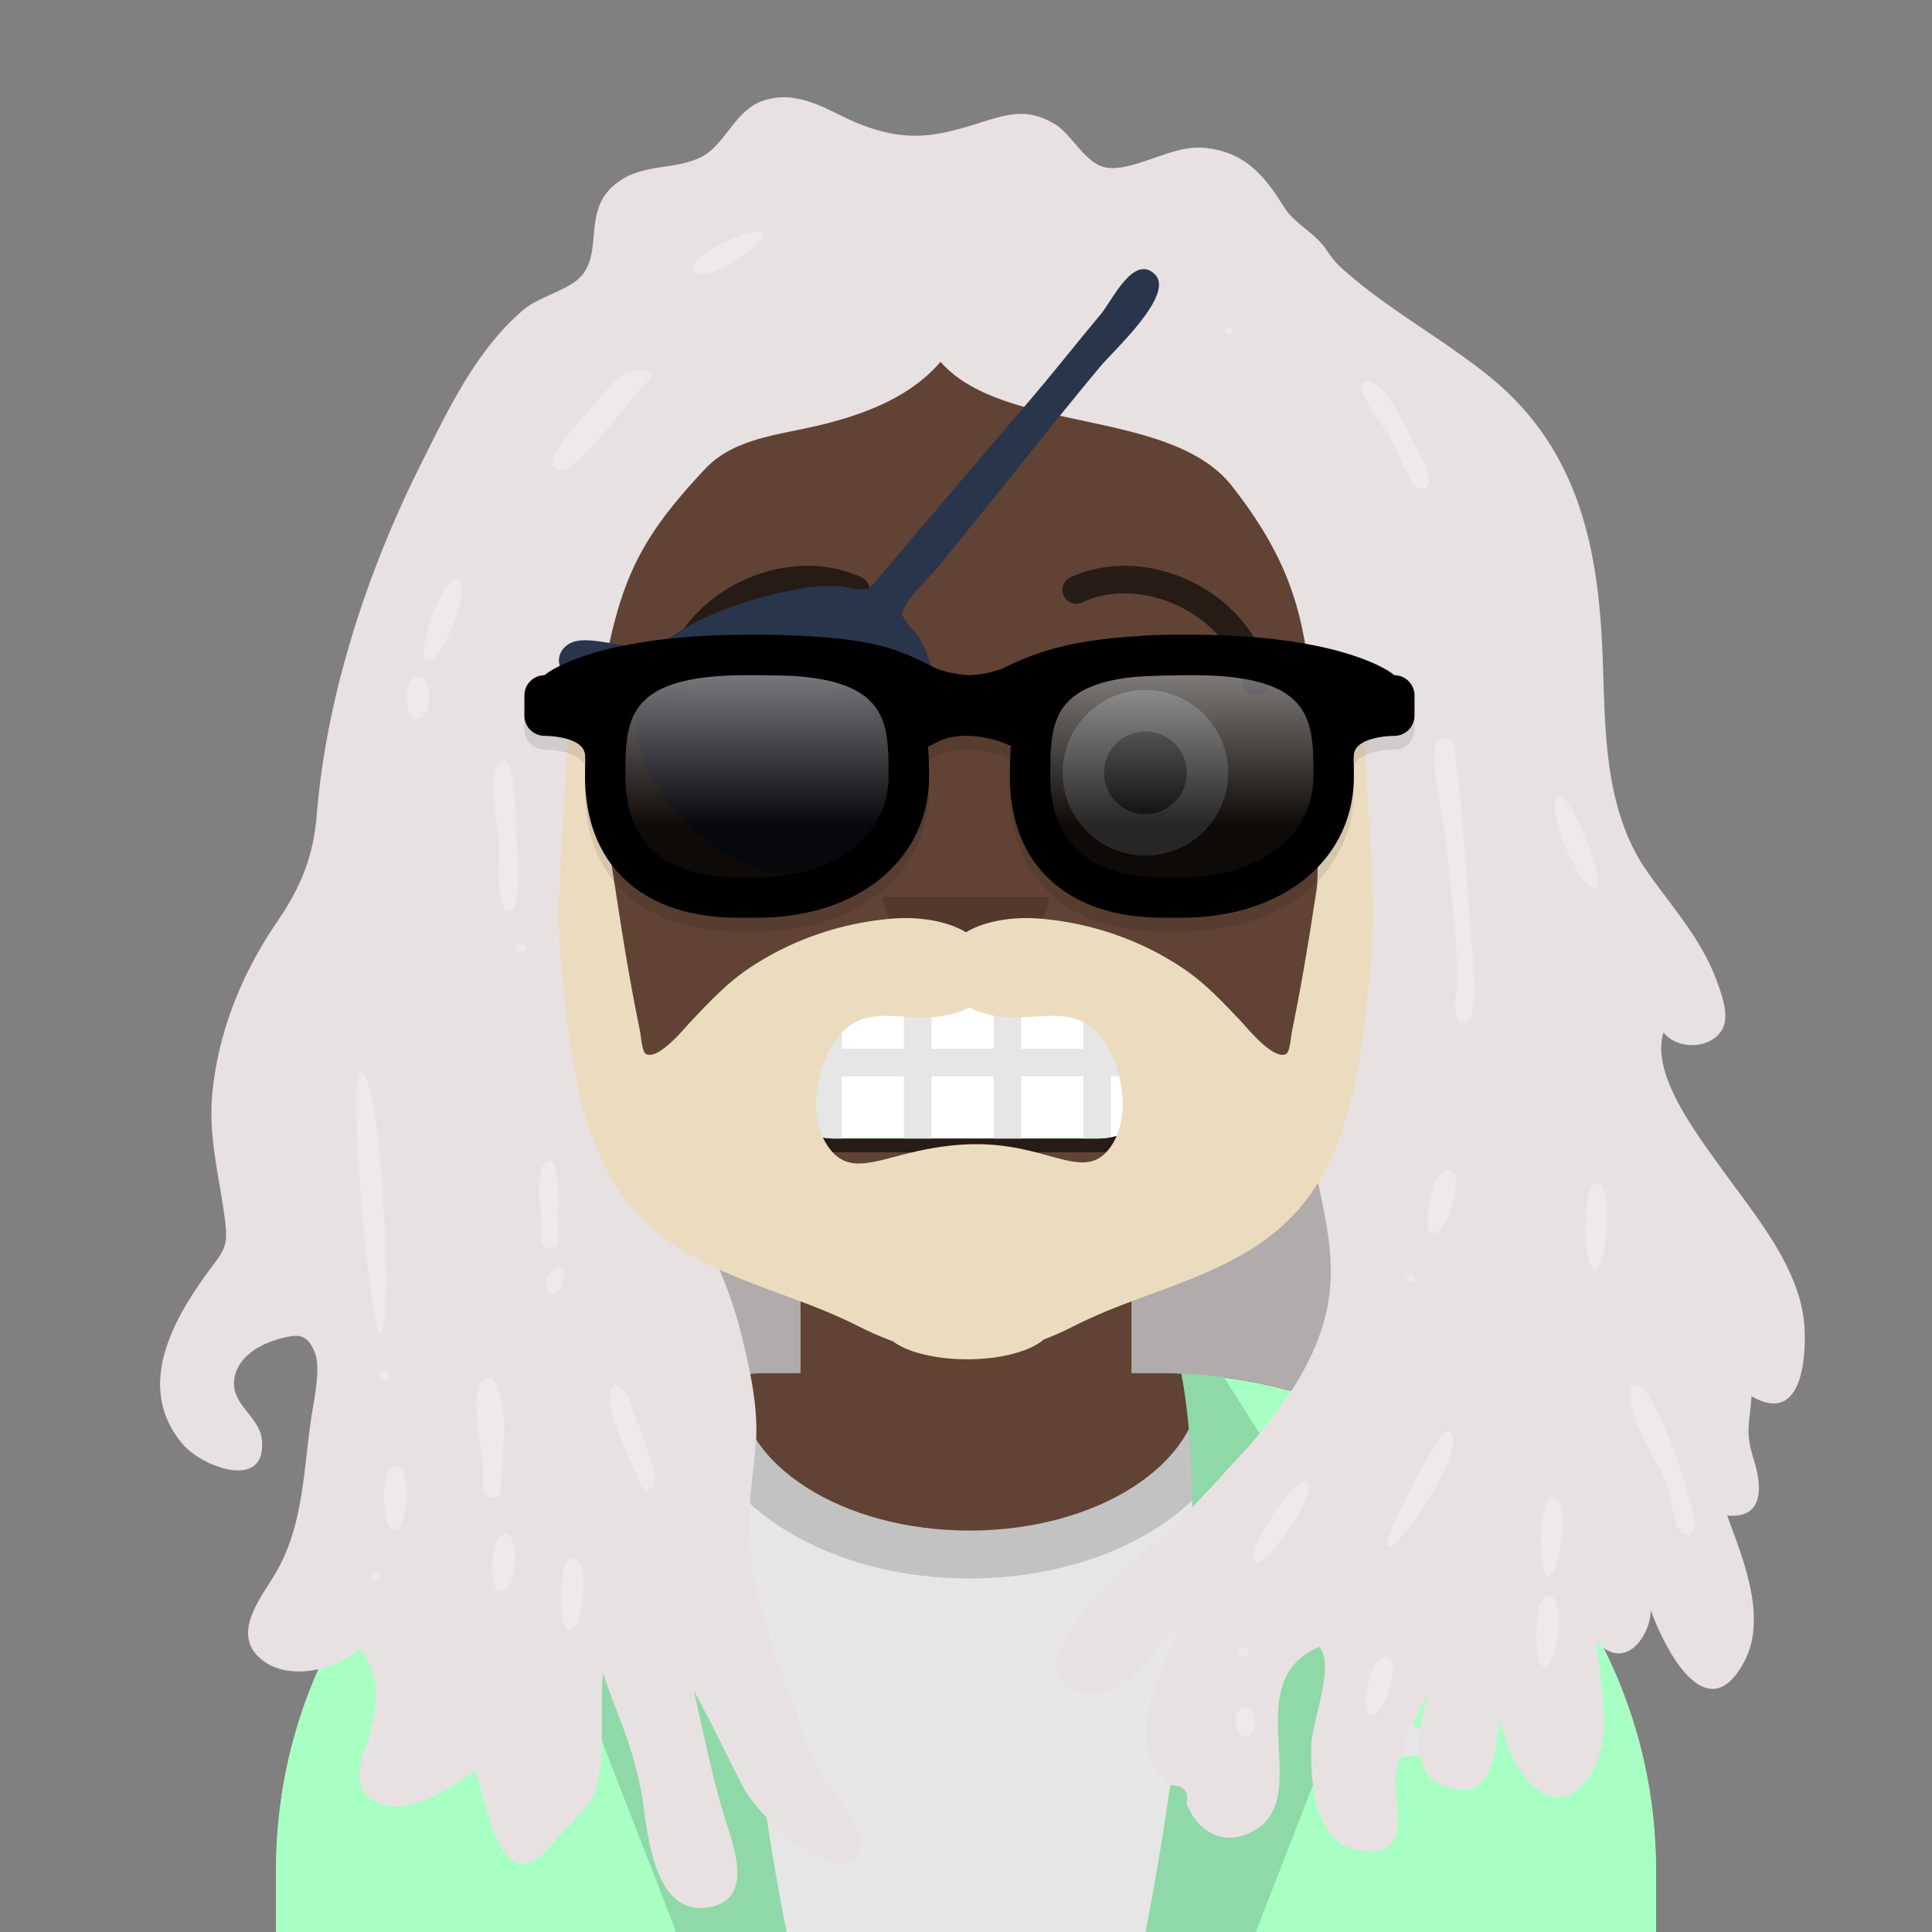
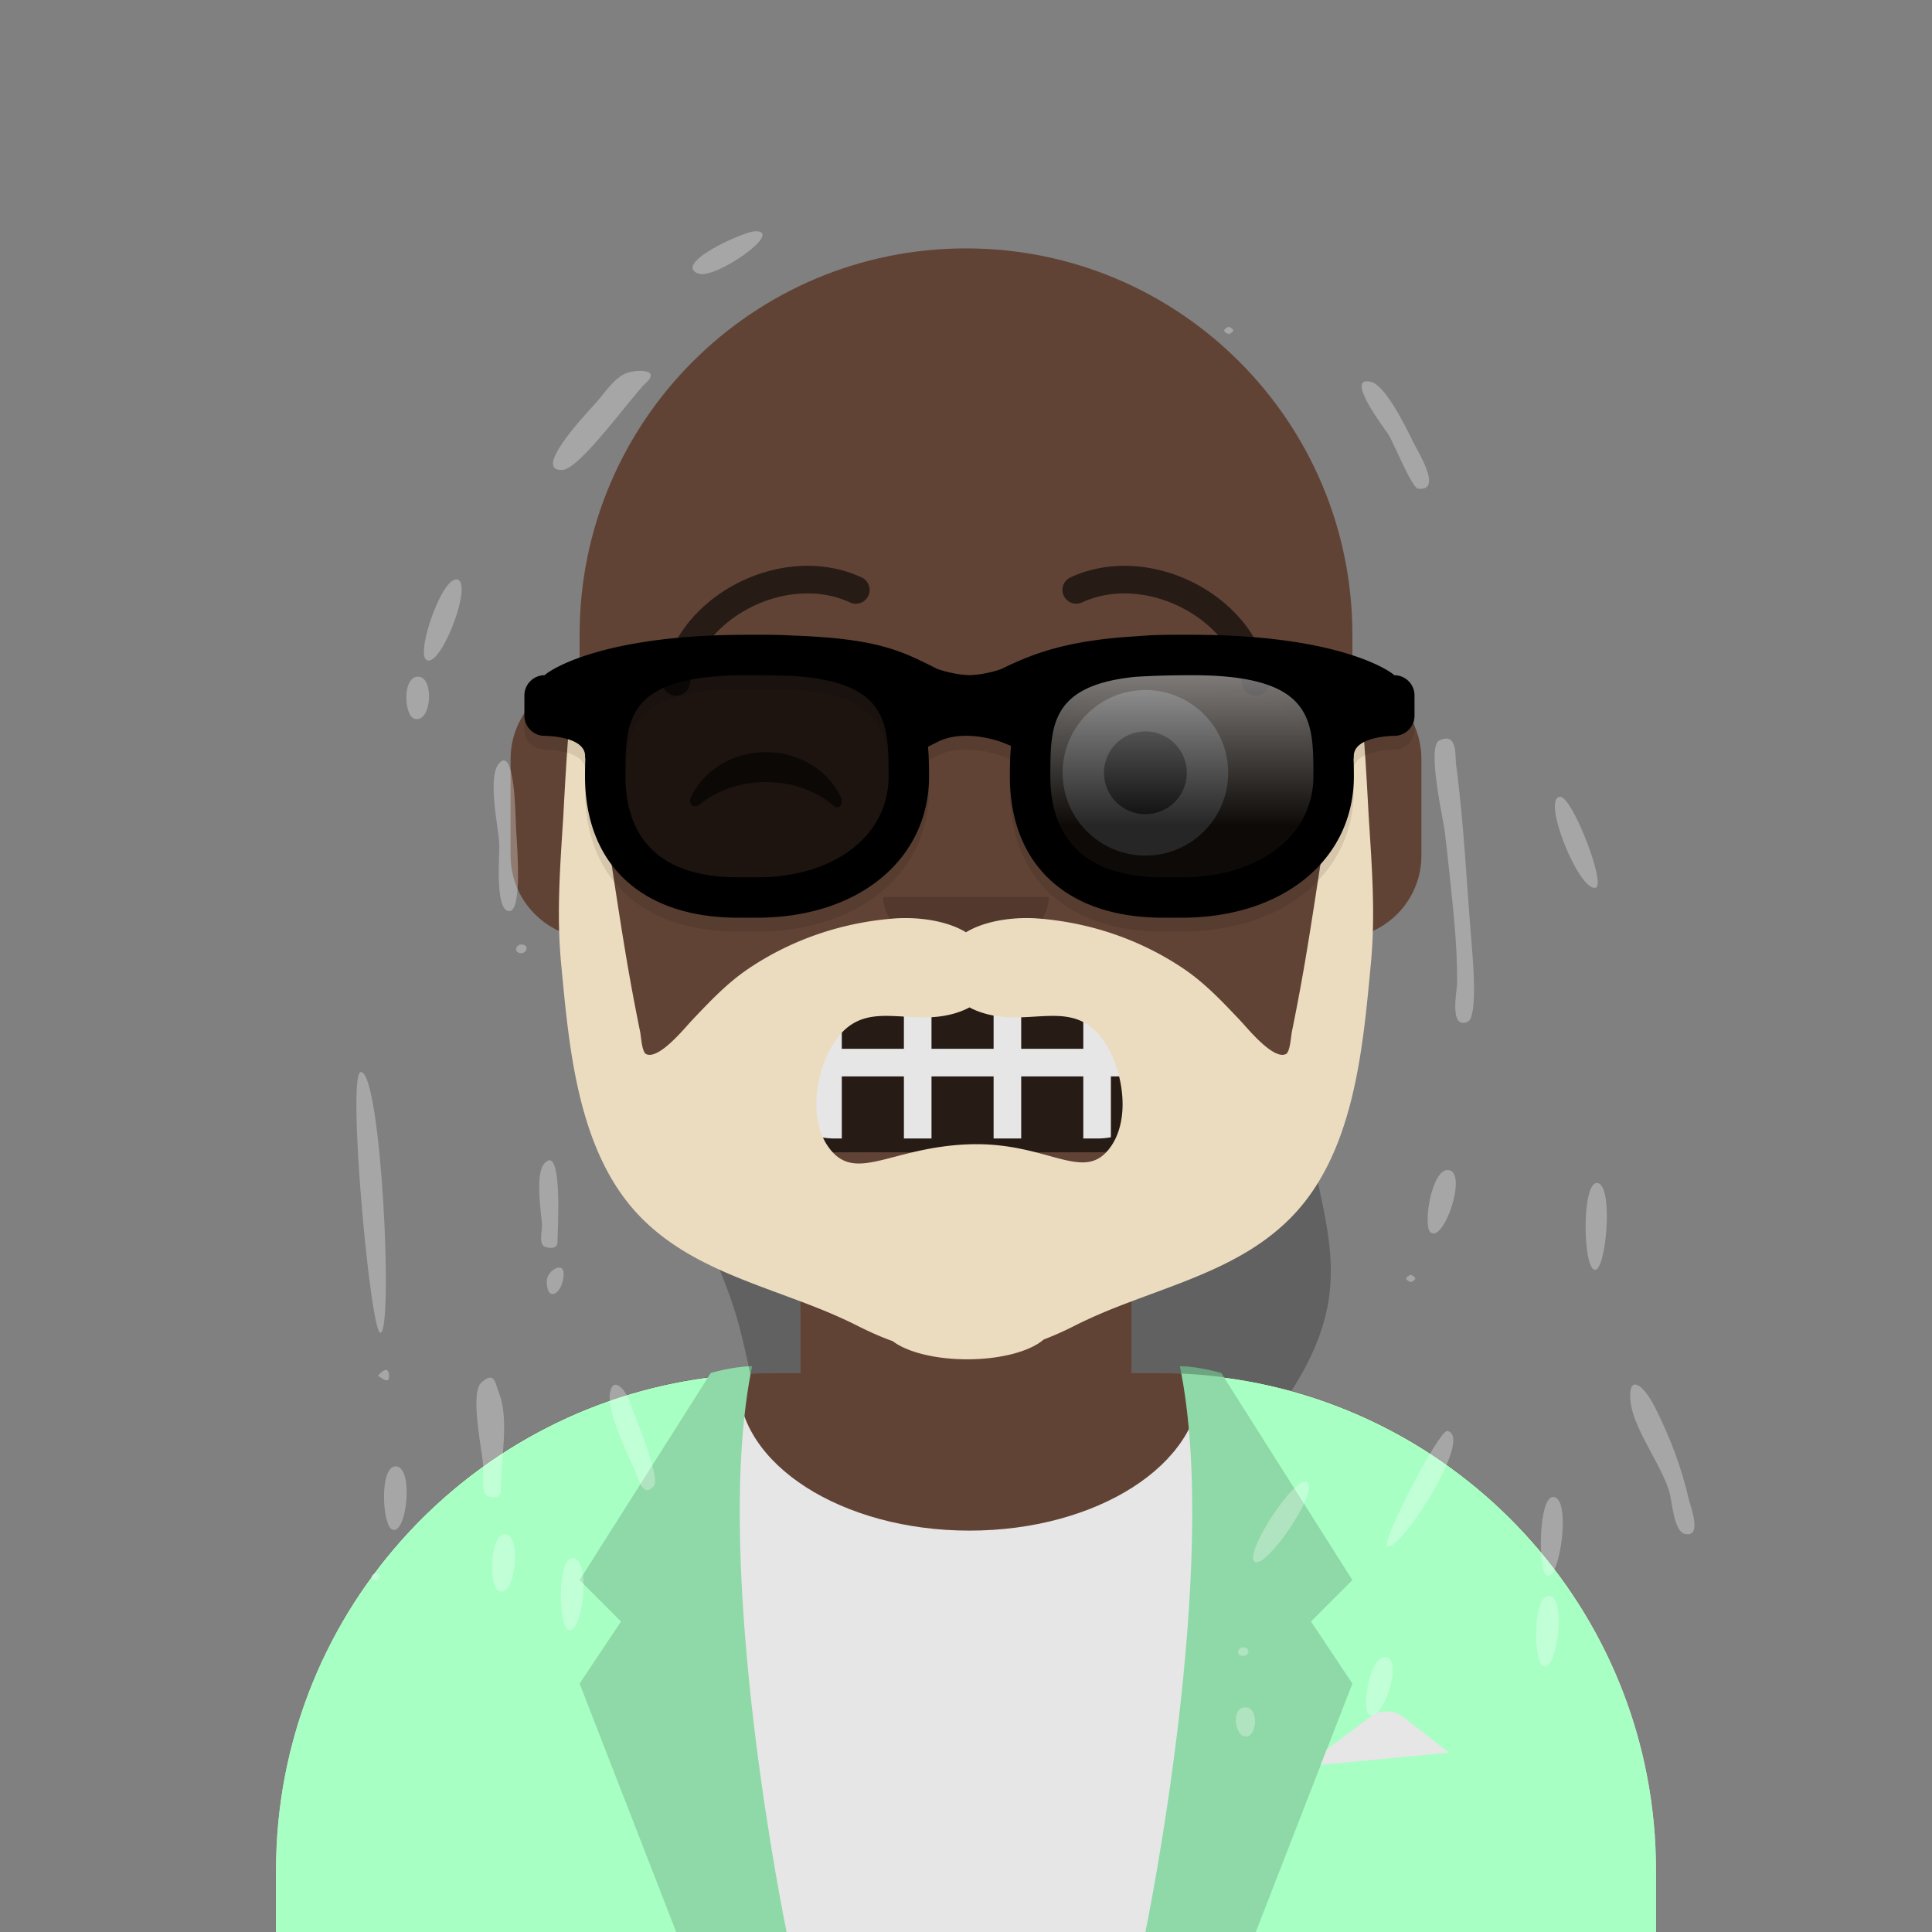
<svg xmlns="http://www.w3.org/2000/svg" width="280px" height="280px" viewBox="0 0 280 280" version="1.1">
  <rect x="0" y="0" width="280" height="280" fill="#808080" stroke="none" />
  <g id="Skin" transform="translate(40, 36)">
    <path d="M100 0C69.072 0 44 25.072 44 56v6.166c-5.675.952-10 5.888-10 11.834v14c0 6.052 4.48 11.058 10.305 11.881 2.067 19.806 14.458 36.541 31.695 44.73V163h-4c-39.764 0-72 32.236-72 72v9h200v-9c0-39.764-32.236-72-72-72h-4v-18.389c17.237-8.189 29.628-24.924 31.695-44.73C161.52 99.058 166 94.052 166 88V74c0-5.946-4.325-10.882-10-11.834V56c0-30.928-25.072-56-56-56z" fill="#614335" />
    <path d="M76 144.611v8A55.79 55.79 0 00100 158a55.789 55.789 0 0024-5.389v-8A55.789 55.789 0 01100 150a55.79 55.79 0 01-24-5.389z" fill="#000" fill-opacity=".1" />
  </g>
  <g id="Clothes" transform="translate(8, 170)">
    <path d="M132.5 51.828c18.502 0 33.5-9.617 33.5-21.48 0-.353-.013-.704-.04-1.053 36.976 3.03 66.04 34 66.04 71.757V110H32v-8.948c0-38.1 29.592-69.287 67.045-71.833-.03.374-.045.75-.045 1.129 0 11.863 14.998 21.48 33.5 21.48z" fill="#E6E6E6" />
-     <path d="M132.5 58.761c21.89 0 39.635-12.05 39.635-26.913 0-.603-.029-1.2-.086-1.793a72.056 72.056 0 00-6.089-.76c.027.349.04.7.04 1.053 0 11.863-14.998 21.48-33.5 21.48-18.502 0-33.5-9.617-33.5-21.48 0-.379.015-.755.045-1.128-2.05.139-4.077.364-6.077.672a18.594 18.594 0 00-.103 1.956c0 14.864 17.745 26.913 39.635 26.913z" fill="#000" fill-opacity=".16" />
    <path d="M100.778 29.122c.072-.378.145-.752.222-1.122-2.959.054-6 1-6 1l-.42.662C59.267 34.276 32 64.48 32 101.052V110h74s-10.7-51.555-5.238-80.793l.023-.085h-.007zM158 110s11-53 5-82c2.959.054 6 1 6 1l.419.662C204.733 34.276 232 64.48 232 101.052V110h-74z" fill="#A7FFC4" />
    <path fill-rule="evenodd" clip-rule="evenodd" d="M101 28c-6 29 5 82 5 82H90L76 74l6-9-6-6 19-30s3.041-.946 6-1zm62 0c6 29-5 82-5 82h16l14-36-6-9 6-6-19-30s-3.041-.946-6-1z" fill="#000" fill-opacity=".15" />
    <path d="M183.423 85.77l.871-2.24 6.262-4.697a4 4 0 014.856.043L202 84l-18.577 1.77z" fill="#E6E6E6" />
  </g>
  <g id="Mouth" transform="translate(86, 134)">
    <rect x="22" y="7" width="64" height="26" rx="13" fill="#000" fill-opacity=".6" />
-     <rect x="24" y="9" width="60" height="22" rx="11" fill="#fff" />
    <path d="M24.181 18H32V9.414A11 11 0 0135 9h1v9h9V9h4v9h9V9h4v9h9V9h2c.683 0 1.351.062 2 .181V18h8.819l.048.282v3.436l-.048.282H75v8.819c-.649.119-1.317.181-2 .181h-2v-9h-9v9h-4v-9h-9v9h-4v-9h-9v9h-1a11 11 0 01-3-.414V22h-7.819a11.057 11.057 0 010-4z" fill="#E6E6E6" />
  </g>
  <g id="Nose" transform="translate(112, 122)">
    <path fill-rule="evenodd" clip-rule="evenodd" d="M16 8c0 4.418 5.373 8 12 8s12-3.582 12-8" fill="#000" fill-opacity=".16" />
  </g>
  <g id="Eyes" transform="translate(84, 90)">
    <circle cx="82" cy="22" r="12" fill="#fff" />
    <circle cx="82" cy="22" r="6" fill="#000" fill-opacity=".7" />
    <path fill-rule="evenodd" clip-rule="evenodd" d="M16.16 25.447C18.007 21.648 22.164 19 26.998 19c4.816 0 8.961 2.63 10.817 6.407.552 1.122-.233 2.04-1.024 1.36-2.451-2.107-5.932-3.423-9.793-3.423-3.74 0-7.124 1.235-9.56 3.228-.891.728-1.818-.014-1.278-1.125z" fill="#000" fill-opacity=".6" />
  </g>
  <g id="Eyebrows" transform="translate(84, 82)">
    <path d="M15.976 17.128C17.47 7.605 30.059 1.108 39.164 5.3a2 2 0 101.672-3.633c-11.487-5.29-26.9 2.664-28.812 14.84a2 2 0 003.952.62zm80.048 0C94.53 7.605 81.942 1.108 72.837 5.3a2 2 0 11-1.673-3.633c11.487-5.29 26.9 2.664 28.812 14.84a2 2 0 01-3.952.62z" fill="#000" fill-opacity=".6" />
  </g>
  <g id="Top" transform="translate(7, 0)">
-     <path d="M242.135 168.863c4.834 6.791 11.097 14.001 12.243 22.053.455 3.198.708 16.236-7.542 11.431-.269 4.365-.967 4.985.34 9.206.886 2.859 2.08 8.615-3.864 8.095 2.257 6.175 5.881 14.765 2.483 21.16-5.588 10.517-11.893-2.733-13.571-7.485.102 3.279-3.425 9.19-7.838 4.63.348 5.413 2.513 13.778-.661 18.854-6.16 9.853-12.976-2.621-13.205-7.897-1.111 3.565-.275 12.137-7.592 10.151-6.325-1.716-4.039-10.09-2.816-13.87-2.011 3.557-4.482 8.853-4.871 12.869-.336 3.453 2.941 11.57-5.555 10.05-6.52-1.166-6.753-10.892-6.642-15.179.091-3.477 3.455-11.427 1.177-14.256-12.728 5.341.608 23.308-10.952 27.302-3.84 1.327-7.034-1.179-8.321-4.639.402-1.694-.357-2.562-2.276-2.605-1.216-1.478-2.015-1.434-2.801-3.651-2.313-6.521 2.191-15.19 5.429-21.005-3.352 3.057-6.053 7.256-9.69 9.916-2.461 1.799-6.086 2.311-8.385-.176-2.518-2.723-.139-5.334 1.219-7.817 3-5.485 7.727-8.68 12.668-13.082 4.319-3.848 8.169-8.179 12-12.367 2.557-2.794 5.001-5.799 7.051-8.973A72.089 72.089 0 00161 199h-4v-18.389a56.238 56.238 0 0025.804-24.981c.105-3.28.278-7.112.462-11.201.546-12.084 1.193-26.407.481-35.337l-.202-2.585c-1.114-14.358-1.787-23.023-11.991-36.058-4.562-5.828-13.185-7.674-21.724-9.502-8.085-1.73-16.095-3.445-20.512-8.508-4.124 4.78-10.142 7.32-16.735 8.99-1.454.368-2.909.667-4.341.962-4.986 1.025-9.692 1.992-13.079 5.602-7.802 8.314-11.237 13.88-13.626 24.255-2.648 11.5-3.341 22.898-2.536 34.578.13 1.88.224 3.782.32 5.692.352 7.095.712 14.322 2.89 21.104A56.225 56.225 0 00109 180.611V199h-4c-1.1 0-2.194.025-3.282.074.671 3.437 1.092 6.93.812 10.34-.41 4.99-1.345 9.653-.846 14.703 1.036 10.501 5.408 20.483 9.017 30.507 1.734 4.815 9.357 10.482 6.23 14.46-3.127 3.977-13.815-5.47-16.206-10.05-2.433-4.662-4.646-9.408-7.18-14.034 1.486 6.462 2.773 13.092 4.8 19.411 1.368 4.266 3.439 10.723-2.278 11.944-8.943 1.91-9.29-12.589-10.174-16.91-1.472-7.183-3.106-9.973-5.51-16.97-.478 5.344.352 10.912-.804 16.202-.697 3.19-4.356 5.829-6.555 8.534-7.532 9.275-9.325-6.284-11.235-10.551-3.305 2.401-10.5 7.16-14.908 4.139-3.255-2.231-1.187-6.273-.43-9.033 1.217-4.446 1.941-8.842-1.315-12.869-3.087 3.003-9.918 4.752-13.878 1.882-5.007-3.63-.615-8.936 1.629-12.702 4.329-7.261 4.07-15.869 5.442-23.941.46-2.701 1.064-6.259.298-8.121-1.1-2.672-2.299-2.698-4.735-2.09-3.449.862-6.29 2.79-6.873 5.578-.843 4.025 3.568 5.612 3.929 9.12.776 7.55-8.703 4.005-11.523.617-6.959-8.358-1.266-18.225 4.21-25.558 1.863-2.495 2.405-3.22 2.016-6.48-.766-6.416-2.503-12.183-1.879-18.727.856-8.962 4.306-17.434 9.351-24.818 3.454-5.053 5.284-9.449 5.783-15.563 1.418-17.389 7.32-35.281 15.058-50.748 3.968-7.93 7.96-16.487 14.828-22.391 2.23-1.917 6.24-2.8 8.165-4.654 3.567-3.434.44-9.494 4.953-13.389 3.781-3.264 8.173-2.183 12.275-3.945 4.218-1.811 5.116-7.42 10.217-8.61 5.163-1.203 9.289 2.182 13.661 3.804 6.425 2.383 10.446 1.688 16.755-.306l.082-.026c4.192-1.325 6.95-2.196 10.89.101 2.562 1.494 4.534 5.946 7.656 6.373 3.803.52 9.139-3.04 13.358-2.909 6.449.203 9.583 4.243 12.251 8.557 1.546 2.5 4.402 3.668 6.102 6.147.615.897 1.237 1.804 2.122 2.612 6.312 5.768 14.583 10.246 21.37 15.682 12.666 10.147 15.661 23.878 16.48 37.827.657 11.18-.365 24.312 6.743 34.313 3.71 5.219 7.82 9.733 10.018 15.852.785 2.186 1.865 5.194.523 7.111-1.809 2.584-6.359 2.61-8.316.142-1.897 5.874 4.572 14.355 8.038 19.226z" fill="#E8E1E1" />
    <path d="M182.502 156.207c-.077 2.994-.01 5.972.373 8.849.332 2.495.843 4.915 1.35 7.314 1.126 5.334 2.23 10.561 1.291 16.266-.745 4.532-2.725 8.876-5.352 12.942A72.102 72.102 0 00161 199h-4v-18.389a56.236 56.236 0 0025.502-24.404zm-80.784 42.867c-.361-1.852-.794-3.687-1.23-5.484-2.137-8.82-6.422-16.627-10.77-24.55-1.898-3.457-3.808-6.936-5.556-10.531a37.078 37.078 0 01-1.95-4.887A56.227 56.227 0 00109 180.611V199h-4c-1.1 0-2.194.025-3.282.074z" fill="#000" fill-opacity=".24" />
    <path d="M102.48 33.51c-1.672 0-12.16 4.743-8.24 6.149 2.396.859 12.498-6.15 8.24-6.15zm68.568 13.847c-.846.38-.832.738.043 1.071.846-.38.832-.737-.043-1.071zm24.465 18.241l-.001-.001c-.58-1.252-1.087-2.345-1.372-2.753-.888-1.27-6.237-8.4-2.472-7.513 2.086.49 4.89 6.183 6.155 8.751l.001.002c.772 1.567 4.278 7.113.718 6.743-.634-.066-1.957-2.917-3.029-5.229zm8.51 45.147c-.154-1.164.249-4.751-2.458-3.41-1.809.897.661 11.717.816 13.122.146 1.318.3 2.636.455 3.953l.001.012v.002l.001.011c.608 6.077 1.418 12.108 1.33 18.231-.011.763-1.192 6.667 1.55 5.413 1.46-.667.777-8.745.568-11.218-.734-8.707-1.107-17.449-2.263-26.116zM65.361 122.248c.082 1.581-.703 9.748 1.43 9.799 1.825.044 1.24-8.401 1.004-11.83-.082-1.08-.08-11.139-2.106-9.908-2.308 1.402-.453 9.517-.328 11.939zm8.434 57.75c.011-1.428.821-14.445-1.904-11.376-1.363 1.535-.47 7.014-.34 8.873.049.707-.525 2.863.413 3.191.759.265 1.823.326 1.831-.688zm-25.674 13.164c1.93-.055.144-37.832-2.821-37.79-2.082.029 1.361 37.826 2.822 37.79zm2.232 19.354c-2.397 0-1.956 8.462-.544 9.139 2.14 1.025 3.226-9.139.544-9.139zm15.237 3.539c.021 1.058-1.178 1.074-1.979.744-.717-.297-.631-2.311-.58-3.487.047-1.109-.152-2.194-.314-3.289-.502-3.382-1.259-8.482.044-9.655 1.975-1.778 2.018.173 2.549 1.498 1.564 3.903.196 10.032.28 14.189zm137.433-46.468c-2.532-.501-3.857 8.094-2.702 9.016 1.917 1.53 5.349-8.49 2.702-9.016zm-.268 37.798c-1.138-.226-9.433 15.733-8.75 16.635 1.299 1.719 12.829-15.82 8.75-16.635zm-20.422 7.374c-1.781-.803-9.334 10.751-7.406 11.619 1.748.786 9.562-10.652 7.406-11.619zm42.093-43.312c-2.151 0-2.056 11.822-.4 12.568 1.711.771 2.942-12.568.4-12.568zM83.512 54.191c1.261-.643 5.444-.859 3.107 1.295-2.005 1.844-9.543 12.519-12.126 12.626-4.226.175 2.586-7.24 4.76-9.606 1.327-1.445 2.485-3.409 4.26-4.315zM59.254 83.98c-2.182-.428-5.835 10.266-4.56 11.556 1.923 1.95 7.007-11.07 4.56-11.555zm22.147 117.87c.478-2.608 2.375-.201 2.792 1.142.413 1.341 4.632 11.08 3.571 12.361-1.633 1.972-2.34-1.375-2.898-2.573-1.318-2.834-3.922-8.433-3.465-10.93zm-5.414 23.966c-2.295 0-2.03 9.802-.664 10.385 2.117.902 3.479-10.385.664-10.385zm156.823-21.94c2.237 4.407 3.913 8.871 4.981 13.571.137.603 2.055 5.562-.662 4.844-1.562-.413-1.803-4.785-2.202-6.11-.519-1.724-1.539-3.624-2.573-5.547-1.416-2.636-2.855-5.316-3.059-7.647-.34-3.897 1.841-2.412 3.515.889zm-14.721 13.075c-2.131-.01-2.235 10.773-.901 11.402 1.863.878 3.621-11.402.901-11.402zm6.161-88.297c1.582-.412-3.41-13.325-5.178-13.183-2.694.218 2.776 13.803 5.178 13.183zm-26.816 56.093c-.846.381-.832.738.043 1.072.846-.381.832-.739-.043-1.072zm-24.217 55.241c.793 0 1.121-1.224-.052-1.252-.775.007-1.184 1.252.052 1.252zm-98.532-55.359c.03-1.909-2.47-.509-2.454 1.101.033 3.214 2.401 1.746 2.454-1.101zm-6.165-47.746c-.805 0-1.134 1.237.05 1.266.784-.006 1.198-1.266-.05-1.266zm-20.743 62.556c-.09-.003 1.532-1.987 1.61-.046.06 1.463-1.322.053-1.61.046zM53.6 98.063c-2.368 0-2.024 5.754-.513 6.123 2.52.616 2.864-6.123.513-6.123zm12.613 124.263c-2.285 0-2.44 7.814-.862 8.3 2.45.754 3.243-8.3.862-8.3zm-18.756 5.606c-.872.391-.858.76.042 1.104.873-.392.858-.759-.042-1.104zm169.999 3.351c-2.32 0-2.229 9.553-.805 10.199 1.99.902 3.488-10.199.805-10.199zm-23.51 8.879c-2.411-.482-3.673 7.405-2.55 8.29 1.853 1.459 5.026-7.796 2.55-8.29zm-20.481 7.289c-1.997 0-1.506 3.575-.354 4.107 1.994.92 2.584-4.107.354-4.107z" fill="#fff" fill-opacity=".3" />
  </g>
  <g id="Headwear" transform="translate(7, 0)">
-     <path fill-rule="evenodd" clip-rule="evenodd" d="M160.395 39.781c-3.077-3.088-6.276 3.858-7.772 5.647-3.61 4.32-7.083 8.755-10.755 13.024-7.252 8.43-14.429 16.922-21.634 25.388-1.094 1.286-.961 1.425-2.397 1.549-.951.082-2.274-.409-3.263-.463-2.75-.151-5.462.309-8.138.897-5.345 1.173-11.01 3.106-15.647 6.075-1.217.78-2.002 1.7-3.322 1.943-1.149.212-2.673-.211-3.845-.322-2.08-.195-5.084-1.046-7.127-.605-2.592.56-3.578 3.697-.934 5.086 2.01 1.056 6.01.476 8.263.645 2.573.192 1.788.06 1.423 2.519-.523 3.534.352 7.482 1.842 10.714 3.46 7.505 13.034 15.457 21.766 14.725 7.287-.611 13.672-7.19 16.664-13.503 1.532-3.231 2.436-6.908 2.731-10.472.189-2.266.084-4.67-.566-6.865-.321-1.085-.83-2.208-1.376-3.194-.442-.798-2.399-2.649-2.519-3.452-.233-1.557 4.184-5.73 5.027-6.773 3.973-4.916 7.964-9.812 11.906-14.755 3.881-4.869 7.784-9.725 11.768-14.51 1.804-2.17 10.828-10.364 7.905-13.298" fill="#28354B" />
-   </g>
+     </g>
  <g id="FacialHair" transform="translate(56, 72)">
    <path fill-rule="evenodd" clip-rule="evenodd" d="M84.504 93.841c-11.51.378-16.646 5.88-20.513.289-2.903-4.198-1.688-11.256 1.024-15.227 3.859-5.652 9.094-2.918 14.947-3.563 1.592-.175 3.19-.617 4.542-1.34 1.352.723 2.95 1.165 4.542 1.34 5.854.645 11.089-2.089 14.948 3.563 2.712 3.97 3.926 11.03 1.024 15.227-3.868 5.591-9.002-.667-20.514-.289zM140.391 26c-3.424 14.075-4.998 28.434-7.481 42.671a319.343 319.343 0 01-1.685 8.879c-.127.62-.251 2.923-.862 3.214-1.851.884-5.624-3.817-6.633-4.879-2.533-2.666-5.045-5.356-8.131-7.448-6.234-4.227-13.534-6.726-21.129-7.32-3.178-.248-7.475.186-10.47 1.993-2.995-1.807-7.292-2.24-10.47-1.992-7.596.593-14.895 3.092-21.13 7.32-3.085 2.091-5.597 4.781-8.13 7.447-1.01 1.062-4.782 5.763-6.633 4.88-.61-.292-.735-2.595-.862-3.215a319.348 319.348 0 01-1.685-8.879C32.607 54.434 31.034 40.075 27.61 26c-.997 0-1.872 18.748-1.983 20.495-.452 7.094-.98 14.03-.305 21.131 1.164 12.249 2.377 27.608 11.71 36.962 8.434 8.451 20.678 10.218 31.24 15.553 1.36.687 3.163 1.535 5.108 2.23 2.049 1.563 6.113 2.629 10.794 2.629 4.91 0 9.141-1.173 11.08-2.862a46.96 46.96 0 004.475-1.997c10.56-5.336 22.805-7.102 31.238-15.553 9.334-9.354 10.547-24.713 11.712-36.962.674-7.1.146-14.037-.306-21.131-.112-1.747-.986-20.495-1.982-20.495z" fill="#ECDCBF" />
  </g>
  <g id="Accessories" transform="translate(69, 85)">
    <path fill-rule="evenodd" clip-rule="evenodd" d="M39.25 9c-21.127 0-28.632 5.172-29.318 5.857A2.93 2.93 0 007 17.786v2.928a2.93 2.93 0 002.932 2.929s5.864 0 5.864 2.928c0 .19.012.337.035.447a62.957 62.957 0 00-.044 2.482c0 12.836 8.29 20.5 22.179 20.5h2.75c14.68 0 24.93-8.431 24.93-20.5 0-1.44-.036-2.875-.154-4.28l1.456-.727a7.739 7.739 0 011.877-.642c1.84-.386 3.922-.23 5.946.28.726.183 1.25.36 1.493.458l1.255.507c-.127 1.444-.164 2.921-.164 4.404 0 12.836 8.291 20.5 22.18 20.5h2.749c14.68 0 24.929-8.431 24.929-20.5 0-.83-.011-1.66-.044-2.483.023-.109.036-.256.036-.446 0-2.928 5.863-2.928 5.863-2.928A2.928 2.928 0 00136 20.714v-2.928a2.928 2.928 0 00-2.932-2.929C132.382 14.172 124.877 9 103.75 9h-2.932c-1.831 0-3.52.072-5.079.211-9.379.555-14.462 2.187-19.633 4.759a16.54 16.54 0 01-4.527.881c-2.361-.077-4.38-.778-4.774-.92l-.415-.21-.007-.004c-4.888-2.446-8.35-4.179-20.545-4.612A60.677 60.677 0 0042.182 9H39.25zm-1.117 5.863a192.746 192.746 0 017.599.09c14.05.845 14.05 6.956 14.05 14.547 0 8.622-7.84 14.643-19.066 14.643h-2.75C24.48 44.143 21.65 36.18 21.65 29.5c0-8.006 0-14.365 16.483-14.637zm26.11 4.353l.088.036-.063.031a49.3 49.3 0 00-.026-.067zm14.512.007l-.067.027.05.02.017-.047zm16.705-4.124c2.404-.16 5.134-.242 8.29-.242.378 0 .751.002 1.118.006 16.482.272 16.482 6.632 16.482 14.637 0 8.622-7.84 14.643-19.066 14.643h-2.75c-13.483 0-16.315-7.963-16.315-14.643 0-7.25 0-13.15 12.241-14.4z" fill="#000" fill-opacity=".1" />
    <path d="M40.716 45.071c13.747 0 21.997-7.869 21.997-17.571 0-9.705-1.284-17.571-20.531-17.571H39.25c-19.248 0-20.532 7.866-20.532 17.571 0 9.7 5.5 17.571 19.248 17.571h2.75z" fill="#000" fill-opacity=".7" />
-     <path d="M40.716 45.071c13.747 0 21.997-7.869 21.997-17.571 0-9.705-1.284-17.571-20.531-17.571H39.25c-19.248 0-20.532 7.866-20.532 17.571 0 9.7 5.5 17.571 19.248 17.571h2.75z" fill="url(#Top/_Resources/Wayfarers__paint0_linear)" style="mix-blend-mode:screen" />
    <path d="M102.284 45.071c13.75 0 21.997-7.869 21.997-17.571 0-9.705-1.287-17.571-20.531-17.571h-2.932c-19.247 0-20.531 7.866-20.531 17.571 0 9.7 5.5 17.571 19.247 17.571h2.75z" fill="#000" fill-opacity=".7" />
    <path d="M102.284 45.071c13.75 0 21.997-7.869 21.997-17.571 0-9.705-1.287-17.571-20.531-17.571h-2.932c-19.247 0-20.531 7.866-20.531 17.571 0 9.7 5.5 17.571 19.247 17.571h2.75z" fill="url(#Top/_Resources/Wayfarers__paint1_linear)" style="mix-blend-mode:screen" />
    <path fill-rule="evenodd" clip-rule="evenodd" d="M39.25 7c-21.127 0-28.632 5.172-29.318 5.857A2.93 2.93 0 007 15.786v2.928a2.93 2.93 0 002.932 2.929s5.864 0 5.864 2.928c0 .19.012.337.035.447a62.957 62.957 0 00-.044 2.482c0 12.836 8.29 20.5 22.179 20.5h2.75c14.68 0 24.93-8.431 24.93-20.5 0-1.44-.036-2.875-.154-4.28l1.456-.727a7.739 7.739 0 011.877-.642c1.84-.386 3.922-.23 5.946.28.726.183 1.25.36 1.493.458l1.255.507c-.127 1.444-.164 2.921-.164 4.404 0 12.836 8.291 20.5 22.18 20.5h2.749c14.68 0 24.929-8.431 24.929-20.5 0-.83-.011-1.66-.044-2.483.023-.109.036-.256.036-.446 0-2.928 5.863-2.928 5.863-2.928A2.928 2.928 0 00136 18.714v-2.928a2.928 2.928 0 00-2.932-2.929C132.382 12.172 124.877 7 103.75 7h-2.932c-1.831 0-3.52.072-5.079.211-9.379.555-14.462 2.187-19.633 4.759a16.54 16.54 0 01-4.527.881c-2.361-.077-4.38-.778-4.774-.92l-.415-.21-.007-.004c-4.888-2.446-8.35-4.179-20.545-4.612A60.677 60.677 0 0042.182 7H39.25zm-1.117 5.863a192.746 192.746 0 017.599.09c14.05.845 14.05 6.956 14.05 14.547 0 8.622-7.84 14.643-19.066 14.643h-2.75C24.48 42.143 21.65 34.18 21.65 27.5c0-8.006 0-14.365 16.483-14.637zm26.11 4.353l.088.036-.063.031a49.3 49.3 0 00-.026-.067zm14.512.007l-.067.027.05.02.017-.047zm16.705-4.124c2.404-.16 5.134-.242 8.29-.242.378 0 .751.002 1.118.006 16.482.272 16.482 6.632 16.482 14.637 0 8.622-7.84 14.643-19.066 14.643h-2.75c-13.483 0-16.315-7.963-16.315-14.643 0-7.25 0-13.15 12.241-14.4z" fill="${color}" />
    <defs>
      <linearGradient id="Top/_Resources/Wayfarers__paint0_linear" x1="80.287" y1="9.929" x2="80.287" y2="45.071" gradientUnits="userSpaceOnUse">
        <stop stop-color="#fff" stop-opacity=".5" />
        <stop offset=".705" stop-opacity=".5" />
      </linearGradient>
      <linearGradient id="Top/_Resources/Wayfarers__paint1_linear" x1="80.287" y1="9.929" x2="80.287" y2="45.071" gradientUnits="userSpaceOnUse">
        <stop stop-color="#fff" stop-opacity=".5" />
        <stop offset=".705" stop-opacity=".5" />
      </linearGradient>
    </defs>
  </g>
</svg>